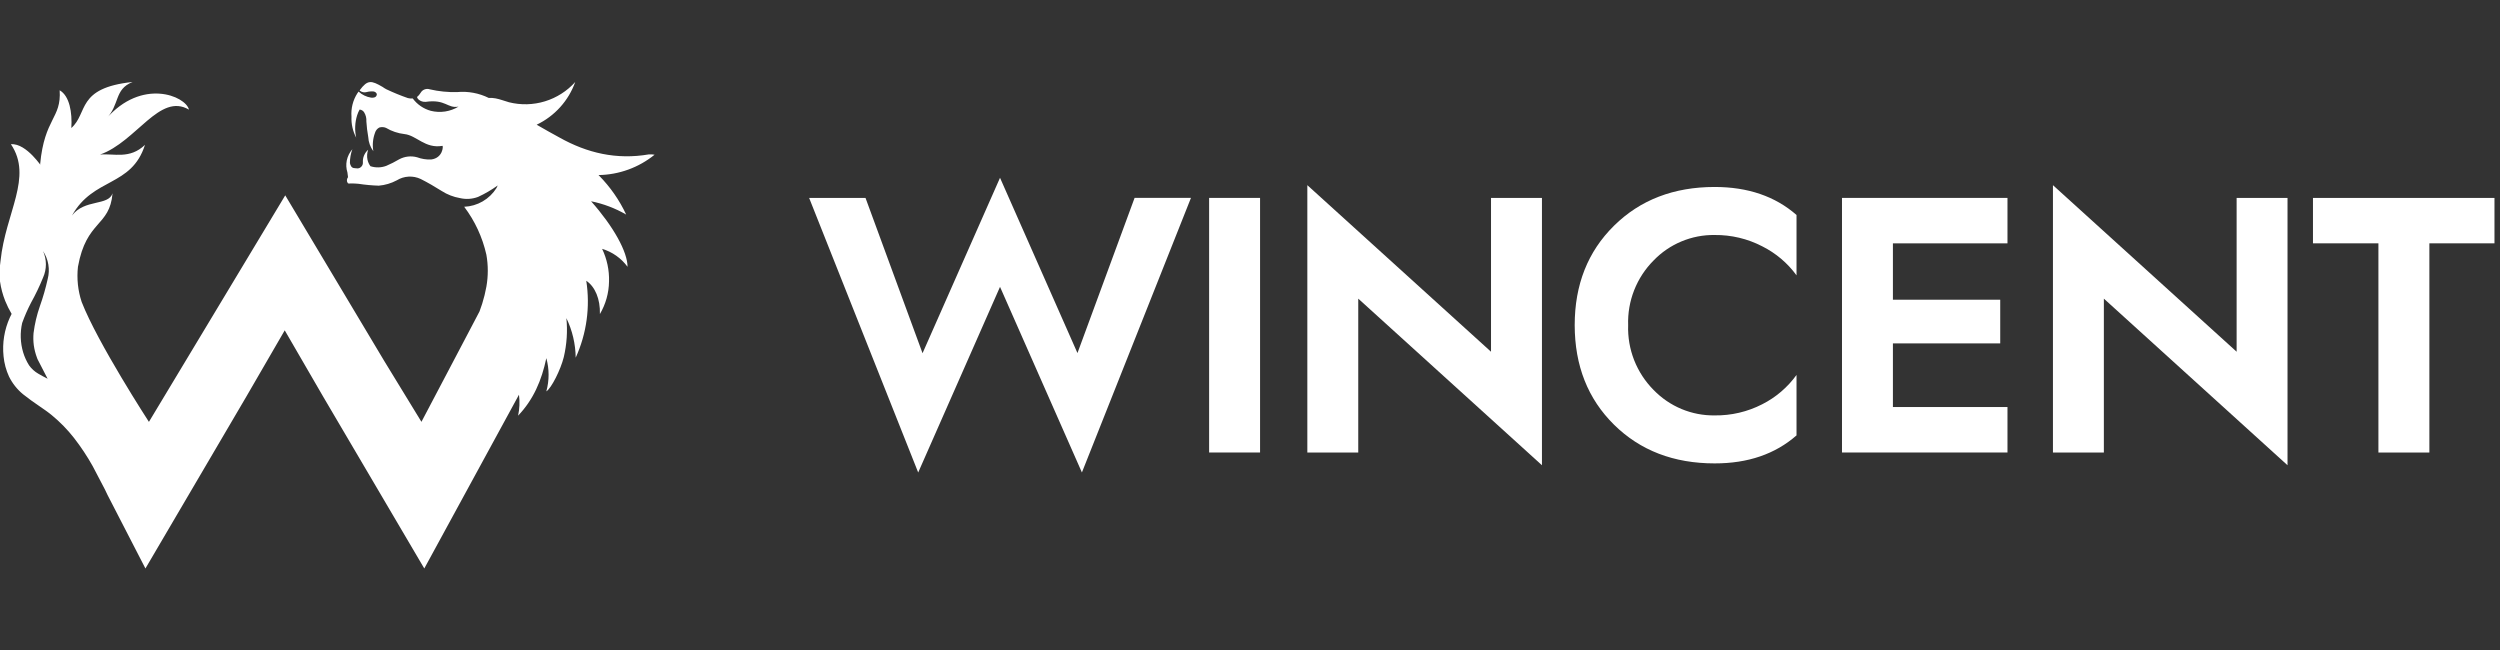
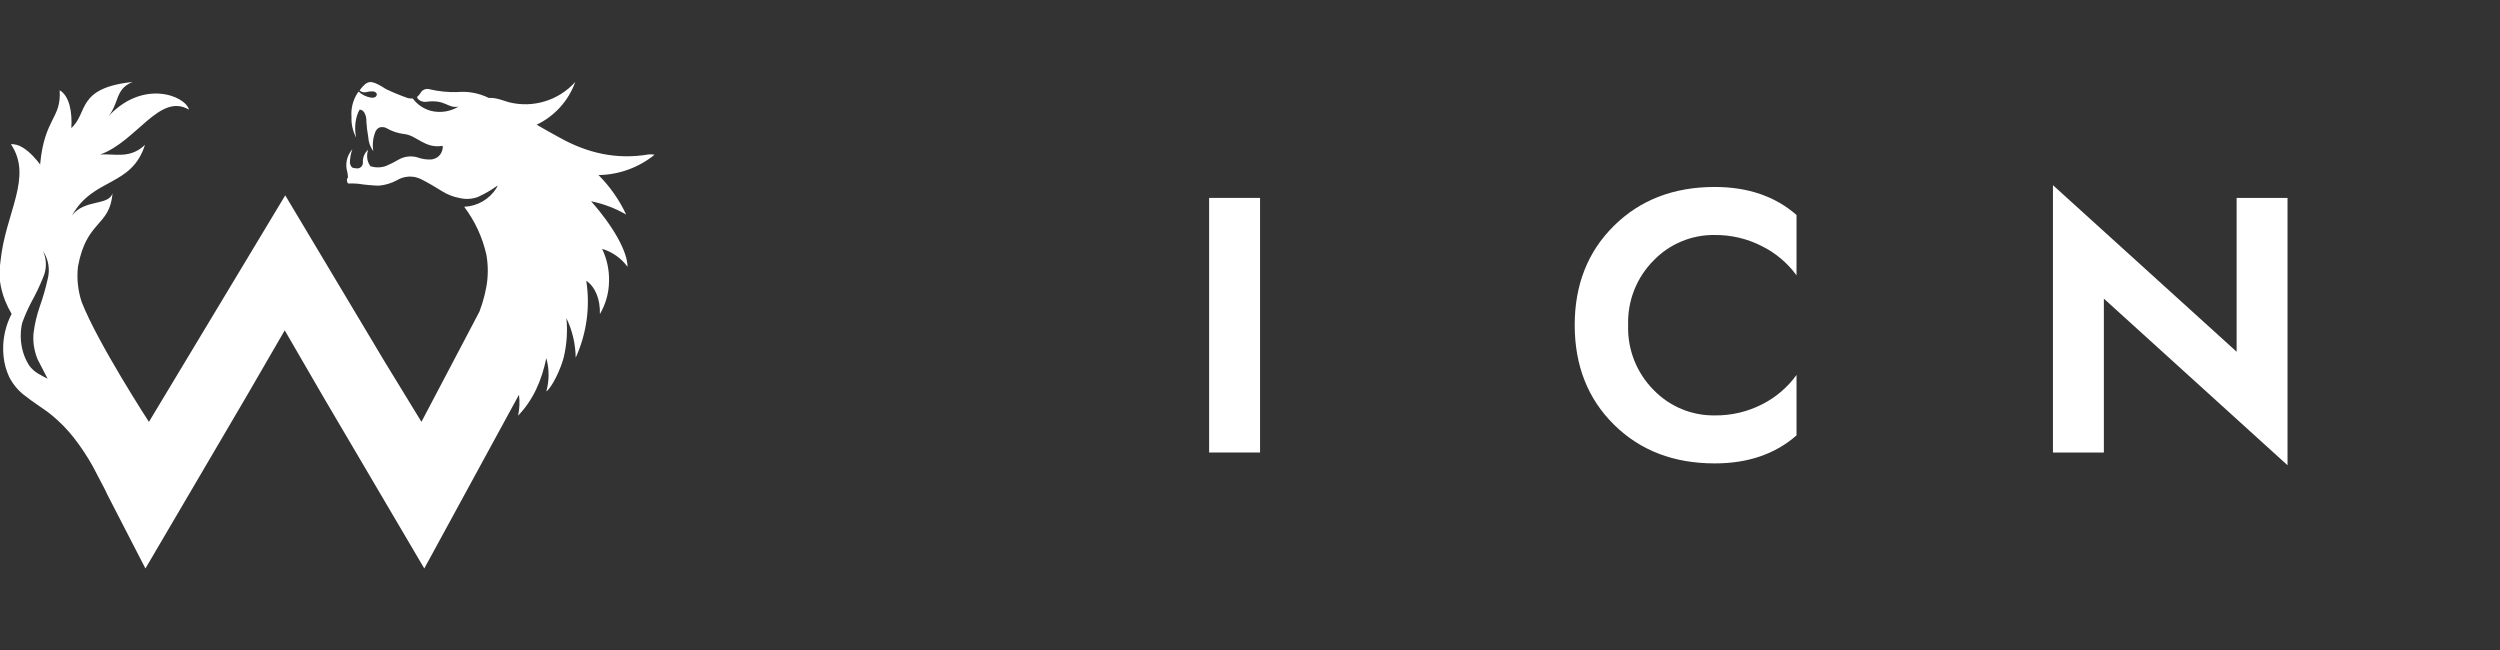
<svg xmlns="http://www.w3.org/2000/svg" width="123" height="32" viewBox="0 0 123 32" fill="none">
  <rect x="0" y="0" width="123" height="32" fill="#333333" stroke="none" />
  <g clip-path="url(#clip0_449_1025)">
-     <path d="M45.389 17.378L49.201 8.747L53.011 17.371L55.822 9.735H58.596L53.23 23.245L49.201 14.113L45.175 23.247L39.809 9.737H42.583L45.389 17.378Z" fill="white" />
    <path d="M59.489 9.737H61.995V22.263H59.489V9.737Z" fill="white" />
-     <path d="M73.358 9.737H75.864V22.89L66.826 14.693V22.263H64.321V9.11L73.358 17.305V9.737Z" fill="white" />
    <path d="M81.357 12.815C80.942 13.232 80.617 13.729 80.401 14.277C80.186 14.825 80.085 15.411 80.105 15.999C80.085 16.587 80.186 17.174 80.401 17.722C80.617 18.27 80.942 18.768 81.357 19.186C81.746 19.588 82.213 19.907 82.73 20.123C83.247 20.338 83.802 20.446 84.362 20.438C85.174 20.449 85.976 20.261 86.698 19.891C87.37 19.552 87.949 19.057 88.389 18.447V21.421C87.339 22.341 85.997 22.801 84.362 22.799C82.347 22.799 80.696 22.164 79.409 20.894C78.123 19.624 77.478 17.993 77.475 15.999C77.475 14.008 78.12 12.377 79.409 11.106C80.698 9.834 82.349 9.199 84.362 9.199C85.997 9.199 87.339 9.658 88.389 10.577V13.547C87.948 12.942 87.368 12.452 86.698 12.117C85.977 11.744 85.175 11.554 84.362 11.562C83.802 11.554 83.247 11.661 82.73 11.877C82.213 12.092 81.746 12.411 81.357 12.815Z" fill="white" />
-     <path d="M93.131 16.895V20.026H98.768V22.263H90.626V9.737H98.768V11.973H93.131V14.746H98.411V16.895H93.131Z" fill="white" />
-     <path d="M110.042 9.737H112.546V22.89L103.51 14.693V22.263H101.005V9.11L110.042 17.305V9.737Z" fill="white" />
-     <path d="M113.798 11.973V9.737H122.747V11.973H119.525V22.263H117.018V11.973H113.798Z" fill="white" />
+     <path d="M110.042 9.737H112.546V22.89L103.51 14.693V22.263H101.005V9.11L110.042 17.305Z" fill="white" />
    <path d="M30.808 10.557C30.476 9.847 30.025 9.2 29.475 8.641C29.475 8.641 29.453 8.623 29.444 8.613C30.451 8.599 31.424 8.246 32.206 7.612C32.115 7.595 32.022 7.589 31.929 7.595C30.332 7.872 28.883 7.527 27.533 6.77C27.156 6.563 26.78 6.357 26.404 6.136C27.289 5.713 27.971 4.958 28.301 4.035C27.9 4.481 27.385 4.809 26.812 4.985C26.239 5.161 25.628 5.177 25.046 5.032C24.823 4.97 24.609 4.883 24.382 4.84C24.272 4.819 24.159 4.812 24.047 4.819C23.567 4.581 23.03 4.481 22.495 4.53C22.043 4.543 21.591 4.498 21.15 4.396C21.066 4.367 20.974 4.368 20.891 4.399C20.807 4.43 20.738 4.49 20.694 4.567C20.647 4.646 20.587 4.716 20.516 4.774C20.53 4.823 20.558 4.867 20.597 4.9C20.693 4.981 20.818 5.021 20.944 5.011C21.934 4.869 22.015 5.35 22.559 5.246C22.357 5.369 22.133 5.45 21.899 5.486C21.665 5.521 21.427 5.51 21.197 5.453C20.841 5.356 20.528 5.142 20.308 4.846C20.227 4.853 20.145 4.846 20.066 4.825C19.704 4.7 19.35 4.554 19.004 4.39C18.941 4.356 18.88 4.318 18.822 4.276C18.265 3.952 18.087 3.915 17.695 4.442C17.698 4.451 17.703 4.459 17.71 4.466C17.756 4.502 17.809 4.526 17.866 4.537C17.923 4.548 17.982 4.546 18.038 4.53C18.152 4.499 18.271 4.49 18.389 4.501C18.465 4.518 18.543 4.576 18.539 4.654C18.535 4.684 18.524 4.712 18.506 4.735C18.488 4.759 18.464 4.777 18.436 4.788C18.38 4.808 18.32 4.814 18.261 4.805C18.029 4.769 17.813 4.665 17.642 4.506C17.623 4.53 17.604 4.555 17.586 4.584C17.365 4.927 17.262 5.333 17.293 5.74C17.277 6.098 17.357 6.454 17.524 6.772C17.444 6.407 17.46 6.028 17.571 5.672C17.602 5.574 17.642 5.48 17.693 5.391C17.738 5.394 17.782 5.408 17.821 5.432C17.86 5.456 17.892 5.488 17.916 5.527C17.998 5.661 18.036 5.817 18.025 5.973C18.041 6.231 18.072 6.488 18.118 6.743C18.131 6.994 18.218 7.236 18.368 7.438C18.315 7.134 18.344 6.822 18.451 6.532C18.483 6.423 18.557 6.331 18.657 6.276C18.767 6.241 18.885 6.246 18.991 6.291C19.267 6.455 19.576 6.56 19.895 6.596C20.496 6.658 20.909 7.323 21.769 7.176C21.814 7.176 21.796 7.775 21.212 7.847C20.976 7.857 20.74 7.819 20.518 7.737C20.224 7.657 19.91 7.693 19.641 7.837C19.436 7.959 19.222 8.068 19.002 8.161C18.752 8.254 18.479 8.26 18.226 8.177C18.156 8.083 18.107 7.976 18.081 7.861C18.046 7.697 18.058 7.526 18.114 7.368C18.026 7.444 17.957 7.54 17.912 7.647C17.866 7.755 17.847 7.871 17.854 7.987C17.857 8.024 17.852 8.061 17.841 8.096C17.829 8.13 17.811 8.163 17.787 8.19C17.763 8.218 17.734 8.241 17.701 8.258C17.668 8.274 17.633 8.284 17.596 8.286C17.509 8.286 17.466 8.27 17.39 8.266C17.346 8.255 17.308 8.229 17.282 8.192C17.25 8.141 17.227 8.084 17.216 8.024C17.215 7.791 17.256 7.56 17.336 7.341C17.199 7.499 17.105 7.69 17.061 7.894C17.022 8.09 17.032 8.292 17.093 8.483L17.123 8.718C17.099 8.748 17.082 8.784 17.074 8.822C17.066 8.86 17.067 8.899 17.076 8.937C17.144 9.093 17.076 8.992 17.631 9.042C17.963 9.093 18.298 9.124 18.634 9.135C18.946 9.109 19.248 9.019 19.524 8.871C19.699 8.763 19.898 8.701 20.104 8.69C20.309 8.678 20.514 8.719 20.7 8.807C21.055 8.986 21.398 9.188 21.732 9.397C22.005 9.572 22.31 9.691 22.63 9.746C22.926 9.816 23.236 9.795 23.521 9.688C23.861 9.532 24.184 9.343 24.487 9.124C24.47 9.167 24.451 9.208 24.429 9.248C24.259 9.52 24.026 9.746 23.748 9.908C23.471 10.069 23.159 10.16 22.838 10.173C23.366 10.872 23.738 11.677 23.93 12.532C24.022 13.053 24.022 13.585 23.93 14.106C23.879 14.389 23.81 14.668 23.724 14.942L23.593 15.32C23.631 15.256 20.735 20.754 20.735 20.754L18.902 17.755L14.034 9.611L7.327 20.756C7.327 20.756 4.803 16.872 4.018 14.856C3.834 14.3 3.771 13.71 3.835 13.128C4.247 10.825 5.399 11.161 5.537 9.512C5.331 10.142 4.159 9.783 3.542 10.604C4.594 8.716 6.468 9.211 7.133 7.127C6.377 7.849 5.612 7.539 4.922 7.605C6.714 6.97 7.853 4.541 9.297 5.395C9.139 4.722 6.976 3.816 5.211 5.857C5.911 5.156 5.599 4.4 6.524 4.033C3.742 4.326 4.346 5.558 3.509 6.299C3.56 5.542 3.424 4.72 2.935 4.442C3.028 5.835 2.188 5.795 1.975 8.08C2.12 8.334 1.323 7.028 0.537 7.096C1.633 8.716 0.27 10.462 0.027 12.833C-0.023 13.168 -0.032 13.507 4.89856e-05 13.844C0.047 14.174 0.133 14.497 0.256 14.806C0.345 15.026 0.451 15.239 0.572 15.444C0.543 15.504 0.512 15.559 0.485 15.621C0.214 16.219 0.107 16.878 0.175 17.53C0.208 17.875 0.299 18.212 0.444 18.527C0.609 18.863 0.845 19.16 1.135 19.398C1.678 19.835 2.146 20.096 2.551 20.43C2.954 20.762 3.321 21.137 3.643 21.549C3.982 21.986 4.289 22.448 4.559 22.931L5.16 24.079C5.201 24.169 5.246 24.256 5.288 24.347L7.155 27.969L12.108 19.532L14.009 16.253L15.91 19.532L20.875 27.969L25.534 19.419C25.578 19.763 25.563 20.111 25.49 20.451C26.239 19.668 26.65 18.721 26.879 17.621C27.028 18.156 27.028 18.721 26.879 19.256C27.127 19.103 27.587 18.184 27.738 17.57C27.886 16.942 27.93 16.294 27.866 15.652C28.16 16.259 28.316 16.924 28.324 17.598C28.863 16.415 29.044 15.099 28.844 13.813C29.279 14.102 29.537 14.717 29.515 15.452C29.8 14.967 29.956 14.416 29.964 13.852C29.981 13.296 29.864 12.745 29.624 12.243C30.126 12.394 30.565 12.704 30.875 13.126C30.875 12.393 30.181 11.139 29.081 9.902C29.689 10.025 30.272 10.246 30.808 10.557ZM1.663 16.988C1.692 17.192 1.742 17.392 1.814 17.586L1.845 17.669L2.332 18.614C2.338 18.621 2.344 18.628 2.349 18.637C2.181 18.552 2.021 18.467 1.886 18.387C1.706 18.284 1.551 18.143 1.43 17.974C1.305 17.776 1.207 17.561 1.139 17.336C0.999 16.867 0.982 16.369 1.09 15.892C1.213 15.551 1.358 15.219 1.525 14.897C1.748 14.497 1.946 14.083 2.118 13.659C2.21 13.454 2.258 13.231 2.258 13.006C2.258 12.781 2.21 12.559 2.118 12.354C2.249 12.553 2.338 12.777 2.378 13.012C2.418 13.247 2.408 13.488 2.349 13.718C2.248 14.176 2.118 14.627 1.961 15.068C1.812 15.494 1.708 15.935 1.651 16.383C1.633 16.584 1.637 16.787 1.663 16.988Z" fill="white" />
  </g>
  <defs>
    <clipPath id="clip0_449_1025">
      <rect width="122.728" height="24" fill="white" transform="translate(0 4)" />
    </clipPath>
  </defs>
</svg>